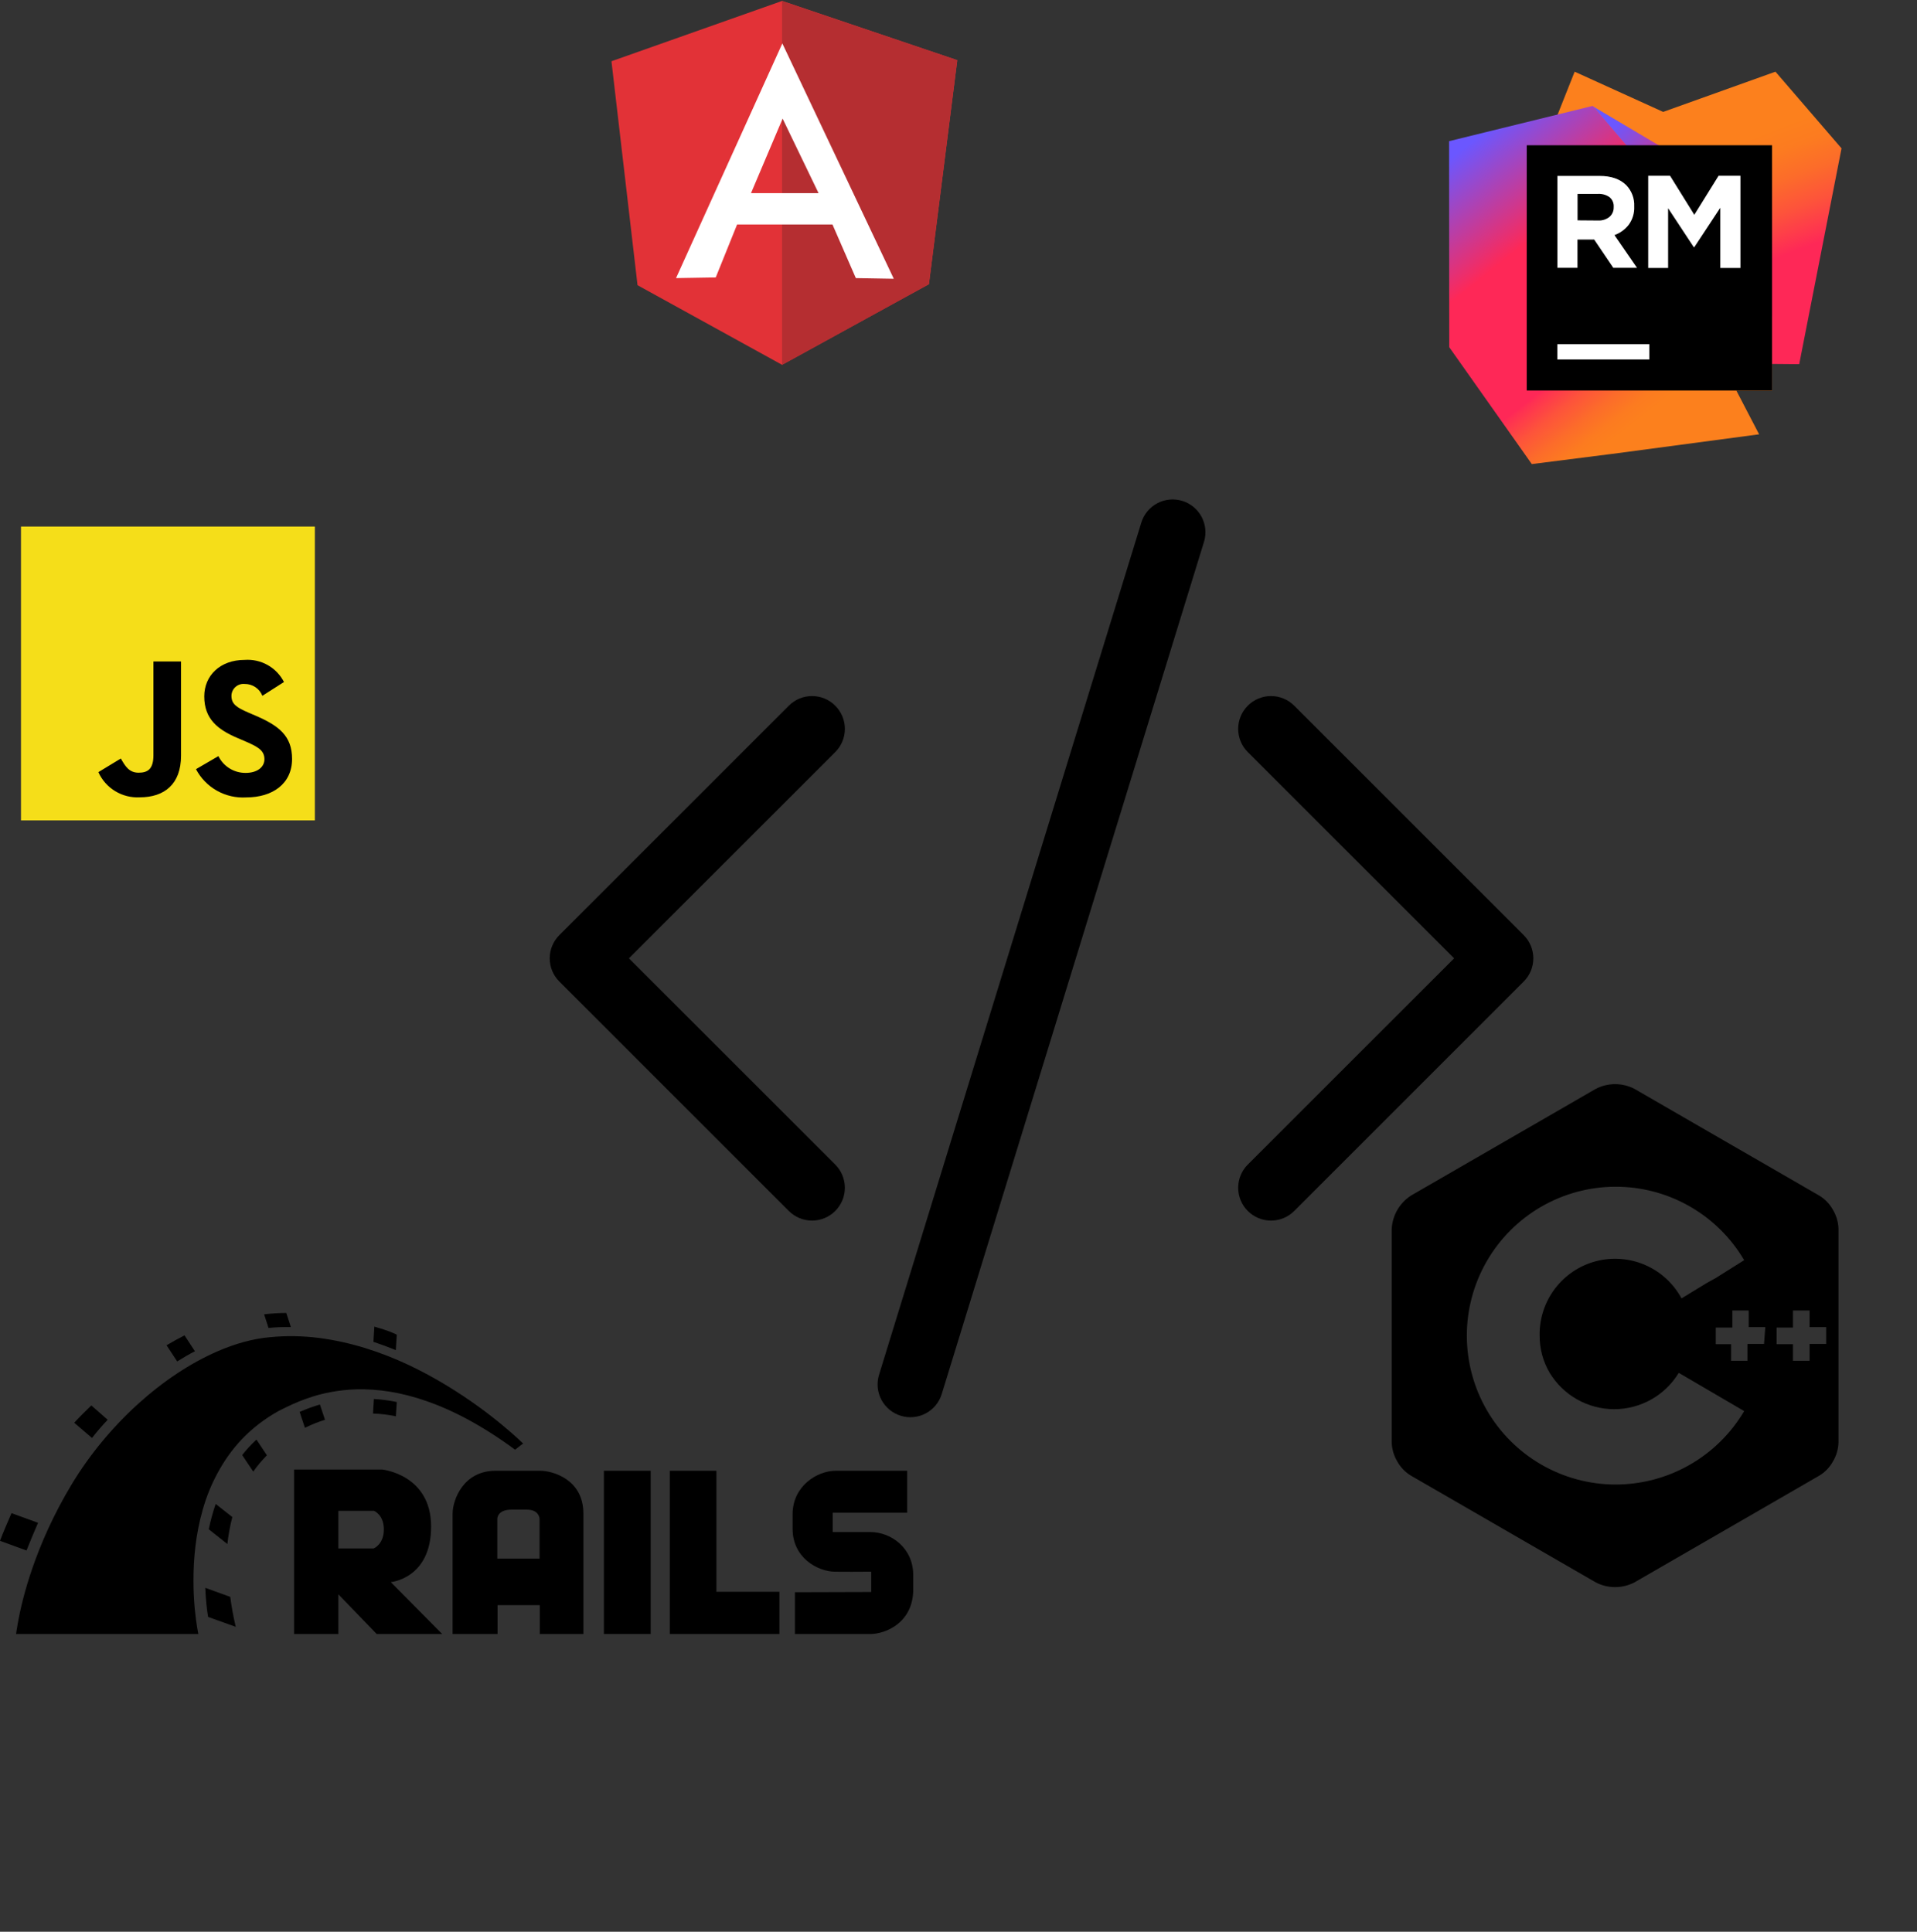
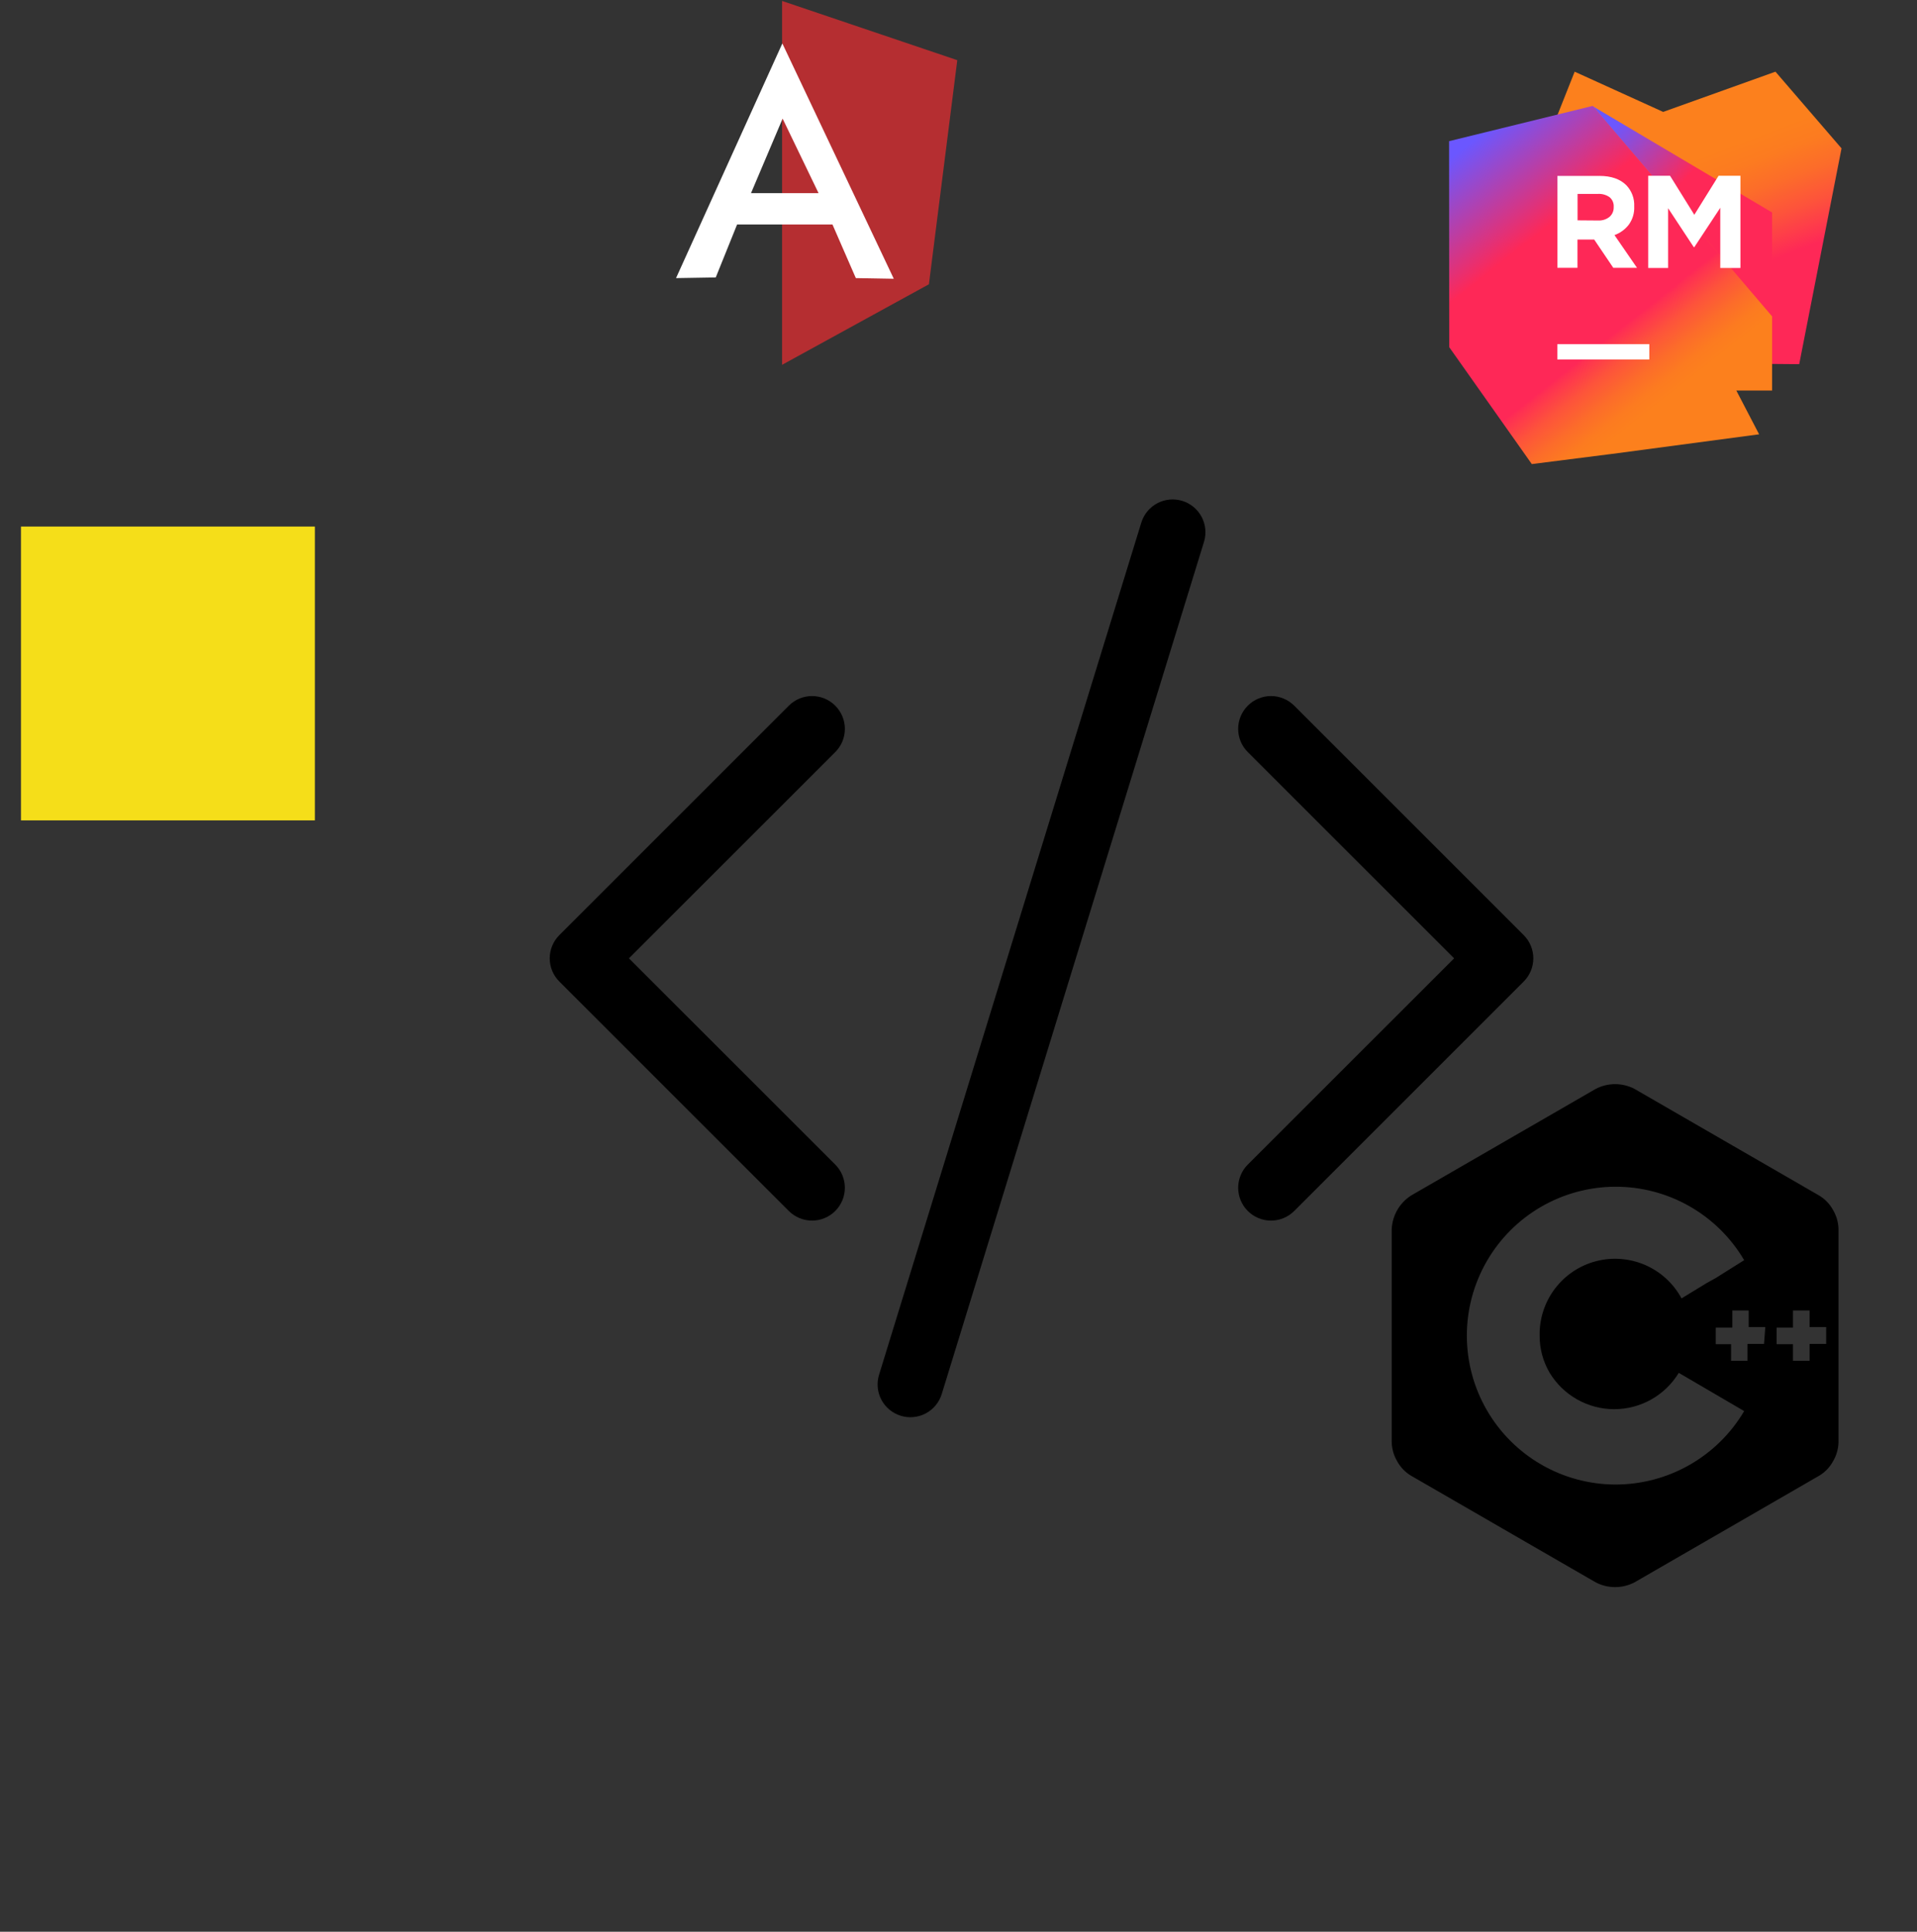
<svg xmlns="http://www.w3.org/2000/svg" width="508" height="512" viewBox="0 0 508 512" fill="none">
  <rect x="0" y="0" width="508" height="512" fill="#333333" stroke="none" />
  <path d="M319.055 143.616C319.391 142.526 319.508 141.38 319.4 140.244C319.293 139.108 318.963 138.004 318.429 136.996C317.895 135.987 317.167 135.094 316.288 134.367C315.409 133.639 314.395 133.092 313.304 132.757C312.213 132.422 311.067 132.304 309.931 132.412C308.795 132.519 307.692 132.849 306.683 133.383C305.675 133.917 304.782 134.645 304.054 135.524C303.327 136.403 302.78 137.417 302.445 138.508L232.945 364.383C232.267 366.586 232.493 368.967 233.571 371.004C234.65 373.04 236.493 374.565 238.696 375.242C240.898 375.92 243.28 375.694 245.317 374.616C247.353 373.537 248.878 371.694 249.555 369.491L319.055 143.616V143.616ZM221.338 187.036C222.147 187.843 222.789 188.802 223.227 189.858C223.665 190.913 223.89 192.044 223.89 193.187C223.89 194.33 223.665 195.461 223.227 196.517C222.789 197.572 222.147 198.531 221.338 199.338L166.659 254L221.338 308.661C222.969 310.293 223.886 312.505 223.886 314.812C223.886 317.119 222.969 319.332 221.338 320.963C219.707 322.594 217.494 323.511 215.187 323.511C212.88 323.511 210.668 322.594 209.037 320.963L148.224 260.15C147.415 259.343 146.773 258.385 146.335 257.329C145.897 256.274 145.672 255.142 145.672 254C145.672 252.857 145.897 251.725 146.335 250.67C146.773 249.615 147.415 248.656 148.224 247.849L209.037 187.036C209.844 186.227 210.802 185.585 211.858 185.148C212.913 184.71 214.045 184.484 215.187 184.484C216.33 184.484 217.462 184.71 218.517 185.148C219.572 185.585 220.531 186.227 221.338 187.036V187.036ZM330.662 187.036C329.853 187.843 329.211 188.802 328.773 189.858C328.335 190.913 328.109 192.044 328.109 193.187C328.109 194.33 328.335 195.461 328.773 196.517C329.211 197.572 329.853 198.531 330.662 199.338L385.341 254L330.662 308.661C329.854 309.469 329.213 310.428 328.776 311.483C328.339 312.539 328.114 313.67 328.114 314.812C328.114 315.954 328.339 317.086 328.776 318.141C329.213 319.196 329.854 320.155 330.662 320.963C331.469 321.771 332.428 322.411 333.484 322.849C334.539 323.286 335.67 323.511 336.812 323.511C337.955 323.511 339.086 323.286 340.141 322.849C341.197 322.411 342.155 321.771 342.963 320.963L403.776 260.15C404.585 259.343 405.227 258.385 405.665 257.329C406.103 256.274 406.328 255.142 406.328 254C406.328 252.857 406.103 251.725 405.665 250.67C405.227 249.615 404.585 248.656 403.776 247.849L342.963 187.036C342.156 186.227 341.197 185.585 340.142 185.148C339.087 184.71 337.955 184.484 336.812 184.484C335.67 184.484 334.538 184.71 333.483 185.148C332.427 185.585 331.469 186.227 330.662 187.036V187.036Z" fill="black" />
  <path d="M5.562 139.562H83.438V217.438H5.562V139.562Z" fill="#F5DE19" />
-   <path d="M57.875 200.402C58.539 201.75 59.569 202.883 60.849 203.67C62.128 204.458 63.604 204.867 65.106 204.852C68.138 204.852 70.076 203.337 70.076 201.237C70.076 198.734 68.085 197.838 64.748 196.378L62.917 195.594C57.633 193.344 54.129 190.526 54.129 184.569C54.129 179.081 58.301 174.901 64.845 174.901C66.963 174.748 69.08 175.222 70.931 176.264C72.782 177.306 74.285 178.87 75.252 180.761L69.531 184.419C69.159 183.481 68.51 182.679 67.671 182.119C66.832 181.558 65.843 181.266 64.834 181.281C64.394 181.237 63.949 181.285 63.529 181.423C63.108 181.56 62.721 181.783 62.392 182.078C62.062 182.373 61.798 182.734 61.615 183.137C61.433 183.54 61.337 183.976 61.332 184.419C61.332 186.613 62.692 187.503 65.832 188.869L67.662 189.653C73.881 192.32 77.397 195.037 77.397 201.148C77.397 207.737 72.221 211.347 65.27 211.347C62.562 211.519 59.862 210.904 57.496 209.576C55.129 208.248 53.198 206.264 51.934 203.862L57.875 200.402ZM32.023 201.036C33.172 203.075 34.218 204.8 36.732 204.8C39.135 204.8 40.654 203.859 40.654 200.202V175.318H47.971V200.299C47.971 207.876 43.521 211.324 37.044 211.324C34.754 211.449 32.48 210.879 30.521 209.687C28.561 208.496 27.008 206.74 26.066 204.649L32.023 201.036Z" fill="black" />
  <path d="M485.733 320.667C484.871 319.096 483.605 317.784 482.067 316.867L433.133 288.6C431.548 287.776 429.787 287.346 428 287.346C426.213 287.346 424.452 287.776 422.867 288.6L373.933 316.867C372.434 317.83 371.186 319.136 370.293 320.679C369.401 322.221 368.889 323.954 368.8 325.733V382.267C368.848 384.053 369.353 385.797 370.267 387.333C371.129 388.904 372.395 390.216 373.933 391.133L422.867 419.4C424.452 420.224 426.213 420.654 428 420.654C429.787 420.654 431.548 420.224 433.133 419.4L482.067 391.133C483.605 390.216 484.871 388.904 485.733 387.333C486.647 385.797 487.152 384.053 487.2 382.267V325.733C487.152 323.947 486.647 322.203 485.733 320.667V320.667ZM428 393.467C421.093 393.436 414.315 391.593 408.343 388.122C402.371 384.65 397.415 379.673 393.97 373.686C390.525 367.699 388.711 360.913 388.71 354.006C388.709 347.099 390.521 340.312 393.964 334.325C397.408 328.337 402.363 323.358 408.333 319.885C414.304 316.412 421.082 314.567 427.989 314.534C434.896 314.501 441.691 316.282 447.694 319.698C453.698 323.114 458.7 328.045 462.2 334L454.667 338.733L452.267 340.067L445.6 344.133C443.472 340.186 440.078 337.069 435.965 335.282C431.852 333.496 427.258 333.143 422.92 334.281C418.583 335.42 414.753 337.982 412.048 341.559C409.342 345.135 407.916 349.516 408 354C407.981 357.469 408.903 360.879 410.667 363.867C412.449 366.806 414.959 369.235 417.955 370.922C420.95 372.608 424.329 373.494 427.767 373.494C431.204 373.494 434.583 372.608 437.579 370.922C440.574 369.235 443.084 366.806 444.867 363.867L462.2 374C458.691 379.944 453.688 384.868 447.689 388.282C441.69 391.697 434.903 393.484 428 393.467ZM467.467 356.2H463.067V360.667H458.733V356.267H454.667V351.867H459.067V347.333H463.4V351.733H467.8L467.467 356.2ZM483.933 356.2H479.533V360.667H475.133V356.267H470.8V351.867H475.133V347.333H479.533V351.733H483.933V356.2Z" fill="black" />
  <g clip-path="url(#clip0_303_26)">
-     <path d="M162.036 16.234L207.248 0.249L253.678 15.95L246.16 75.309L207.248 96.694L168.945 75.593L162.036 16.234Z" fill="#E23237" />
    <path d="M253.678 15.95L207.248 0.249V96.694L246.16 75.345L253.678 15.95V15.95Z" fill="#B52E31" />
    <path d="M207.32 11.51L179.147 73.711L189.672 73.533L195.328 59.501H220.601L226.794 73.711L236.853 73.888L207.32 11.51ZM207.392 31.438L216.914 51.189H199.015L207.392 31.438Z" fill="white" />
  </g>
-   <path d="M75.857 348C73.971 348 72.005 348.111 69.988 348.353L71.158 351.963C72.924 351.791 74.698 351.711 76.472 351.721H77.077L75.867 348H75.857ZM99.2 351.61L98.958 355.643C100.974 356.319 102.931 357.035 104.887 357.831L105.149 353.758C104.594 353.455 103.052 352.709 99.2 351.61V351.61ZM48.904 353.929C47.29 354.758 45.7 355.632 44.135 356.551L46.958 360.846C48.541 359.868 50.064 358.93 51.657 358.144L48.904 353.939V353.929ZM78.045 354.151C75.843 354.113 73.641 354.204 71.451 354.423C66.984 354.826 62.285 356.127 57.535 358.204C43.237 364.436 28.516 377.544 18.886 393.597C9.257 409.639 5.869 423.847 4.769 429.927C4.396 431.964 4.265 433.083 4.265 433.083H52.564C52.564 433.083 51.99 430.461 51.596 426.247C51.375 423.793 51.264 421.33 51.264 418.866C51.264 413.32 51.818 406.735 53.724 400.131C54.679 396.737 56.008 393.46 57.687 390.36C59.401 387.194 61.529 384.129 64.201 381.346C66.873 378.563 70.089 376.052 73.911 373.924C76.412 372.714 80.949 370.244 87.483 368.993C89.661 368.58 92.051 368.288 94.672 368.227C97.294 368.177 100.138 368.348 103.193 368.832C109.303 369.81 116.281 372.059 124.116 376.294C128.028 378.421 132.162 381.033 136.498 384.239C137.607 383.332 138.626 382.606 138.626 382.606C138.626 382.606 136.649 380.62 133.11 377.706C129.581 374.781 124.509 370.929 118.318 367.189C115.06 365.206 111.701 363.395 108.255 361.764C104.566 360.027 100.762 358.544 96.871 357.327C92.833 356.075 88.698 355.164 84.508 354.605C82.367 354.339 80.213 354.188 78.055 354.151H78.045ZM99.079 370.788L98.847 374.65C100.864 374.711 102.88 374.953 104.897 375.376L105.149 371.595C103.147 371.184 101.119 370.914 99.079 370.788ZM84.781 372.261C82.949 372.797 81.154 373.451 79.406 374.217L80.808 378.431C82.522 377.587 84.298 376.876 86.122 376.304L84.781 372.271V372.261ZM24.2 372.503C22.617 374.025 21.074 375.558 19.673 377.09L24.381 381.124C25.662 379.48 27.074 377.827 28.536 376.304L24.2 372.503V372.503ZM67.962 381.557C66.55 382.848 65.279 384.25 64.18 385.661L67.115 390.047C68.153 388.525 69.373 387.123 70.725 385.712L67.962 381.557ZM77.934 389.493V433.083H89.671V422.566L99.825 433.083H117.178L103.556 419.329C103.556 419.329 114.244 418.422 114.244 404.608C114.244 390.794 101.287 389.493 101.287 389.493H77.934V389.493ZM131.295 389.816C122.805 389.816 119.941 397.509 119.941 401.18V433.083H131.85V425.44H143.042V433.083H154.598V401.18C154.598 391.883 146.148 389.816 143.214 389.816H131.295V389.816ZM160.033 389.816V433.073H172.435V389.816H160.033ZM177.507 389.816V433.083H206.547V421.891H189.849V389.816H177.507ZM221.46 389.816C216.57 389.816 210.036 393.839 210.036 401.351V405.213C210.036 412.735 216.509 416.577 221.46 416.577C235.214 416.637 218.163 416.577 230.868 416.577V421.951L210.651 422.012V433.083H230.636C234.73 433.083 241.758 430.088 242 421.719V417.444C242 410.285 236.142 406.06 230.636 406.06H220.674V400.937H240.407V389.816H221.45H221.46ZM57.152 398.608C56.407 400.808 55.794 403.051 55.317 405.324L60.258 409.236C60.51 406.856 60.954 404.477 61.569 402.087L57.152 398.608ZM135.51 400.121H139.614C142.911 400.121 142.982 402.5 142.982 402.5V413.088H131.789V402.5C131.789 402.5 131.789 400.121 135.52 400.121H135.51ZM89.671 400.433H99.079C99.079 400.433 101.721 401.411 101.721 405.374C101.721 409.357 99.018 410.406 99.018 410.406H89.671V400.433ZM3.055 401.048C1.896 403.67 0.615 406.725 0 408.379L7.028 410.95C7.835 408.873 9.105 405.868 10.083 403.61L3.055 401.048V401.048ZM54.4 420.842C54.521 424.079 54.833 426.731 55.146 428.556L62.466 431.177C61.85 428.558 61.366 425.91 61.014 423.242L54.4 420.842V420.842Z" fill="black" />
  <g clip-path="url(#clip1_303_26)">
    <path d="M470.493 19L440.734 29.66L417.28 19L409.556 38.456H404.562V95.895L476.787 96.523L488 39.324L470.493 19Z" fill="url(#paint0_linear_303_26)" />
    <path d="M469.605 56.321L422.079 28.154L469.605 83.859V56.321Z" fill="url(#paint1_linear_303_26)" />
    <path d="M427.29 120.292L466.16 115.113L460.126 103.511H469.605V83.859L422.068 28.067L384 37.416L384.043 92.016L405.927 123L427.171 120.303L427.268 120.292H427.29Z" fill="url(#paint2_linear_303_26)" />
-     <path d="M404.583 38.5H469.583V103.5H404.583V38.5Z" fill="black" />
    <path d="M412.687 91.215H437.062V95.278H412.687V91.215ZM436.769 46.593H442.565L448.989 56.928L455.413 46.593H461.209V71.022H455.868V55.075L448.989 65.508H448.848L442.045 55.184V71.022H436.769V46.593V46.593ZM412.708 46.625H423.867C426.958 46.625 429.327 47.449 430.973 49.095C431.681 49.836 432.23 50.712 432.59 51.671C432.949 52.63 433.11 53.651 433.064 54.674V54.75C433.143 56.476 432.631 58.176 431.612 59.571C430.637 60.824 429.326 61.775 427.832 62.312L433.801 70.979H427.517L422.458 63.493H418.027V70.989H412.708V46.625ZM423.542 58.444C424.629 58.492 425.696 58.142 426.542 57.459C426.895 57.144 427.175 56.756 427.362 56.322C427.549 55.888 427.639 55.418 427.626 54.945V54.88C427.666 54.39 427.589 53.898 427.401 53.444C427.212 52.989 426.918 52.587 426.542 52.269C425.638 51.637 424.546 51.328 423.444 51.392H418.049V58.401L423.542 58.444Z" fill="white" />
  </g>
  <defs>
    <linearGradient id="paint0_linear_303_26" x1="450.679" y1="76.232" x2="439.098" y2="45.848" gradientUnits="userSpaceOnUse">
      <stop stop-color="#FE2857" />
      <stop offset="0.06" stop-color="#FE3052" />
      <stop offset="0.33" stop-color="#FD533B" />
      <stop offset="0.58" stop-color="#FC6C2A" />
      <stop offset="0.81" stop-color="#FC7B20" />
      <stop offset="1" stop-color="#FC801D" />
    </linearGradient>
    <linearGradient id="paint1_linear_303_26" x1="431.131" y1="29.779" x2="448.432" y2="45.639" gradientUnits="userSpaceOnUse">
      <stop stop-color="#6B57FF" />
      <stop offset="1" stop-color="#FE2857" />
    </linearGradient>
    <linearGradient id="paint2_linear_303_26" x1="392.368" y1="35.662" x2="454.445" y2="114.568" gradientUnits="userSpaceOnUse">
      <stop stop-color="#6B57FF" />
      <stop offset="0.3" stop-color="#FE2857" />
      <stop offset="0.63" stop-color="#FE2857" />
      <stop offset="0.64" stop-color="#FE3052" />
      <stop offset="0.7" stop-color="#FD533B" />
      <stop offset="0.76" stop-color="#FC6C2A" />
      <stop offset="0.81" stop-color="#FC7B20" />
      <stop offset="0.85" stop-color="#FC801D" />
    </linearGradient>
    <clipPath id="clip0_303_26">
      <rect width="92" height="97" fill="white" transform="translate(162)" />
    </clipPath>
    <clipPath id="clip1_303_26">
      <rect width="104" height="104" fill="white" transform="translate(384 19)" />
    </clipPath>
  </defs>
</svg>